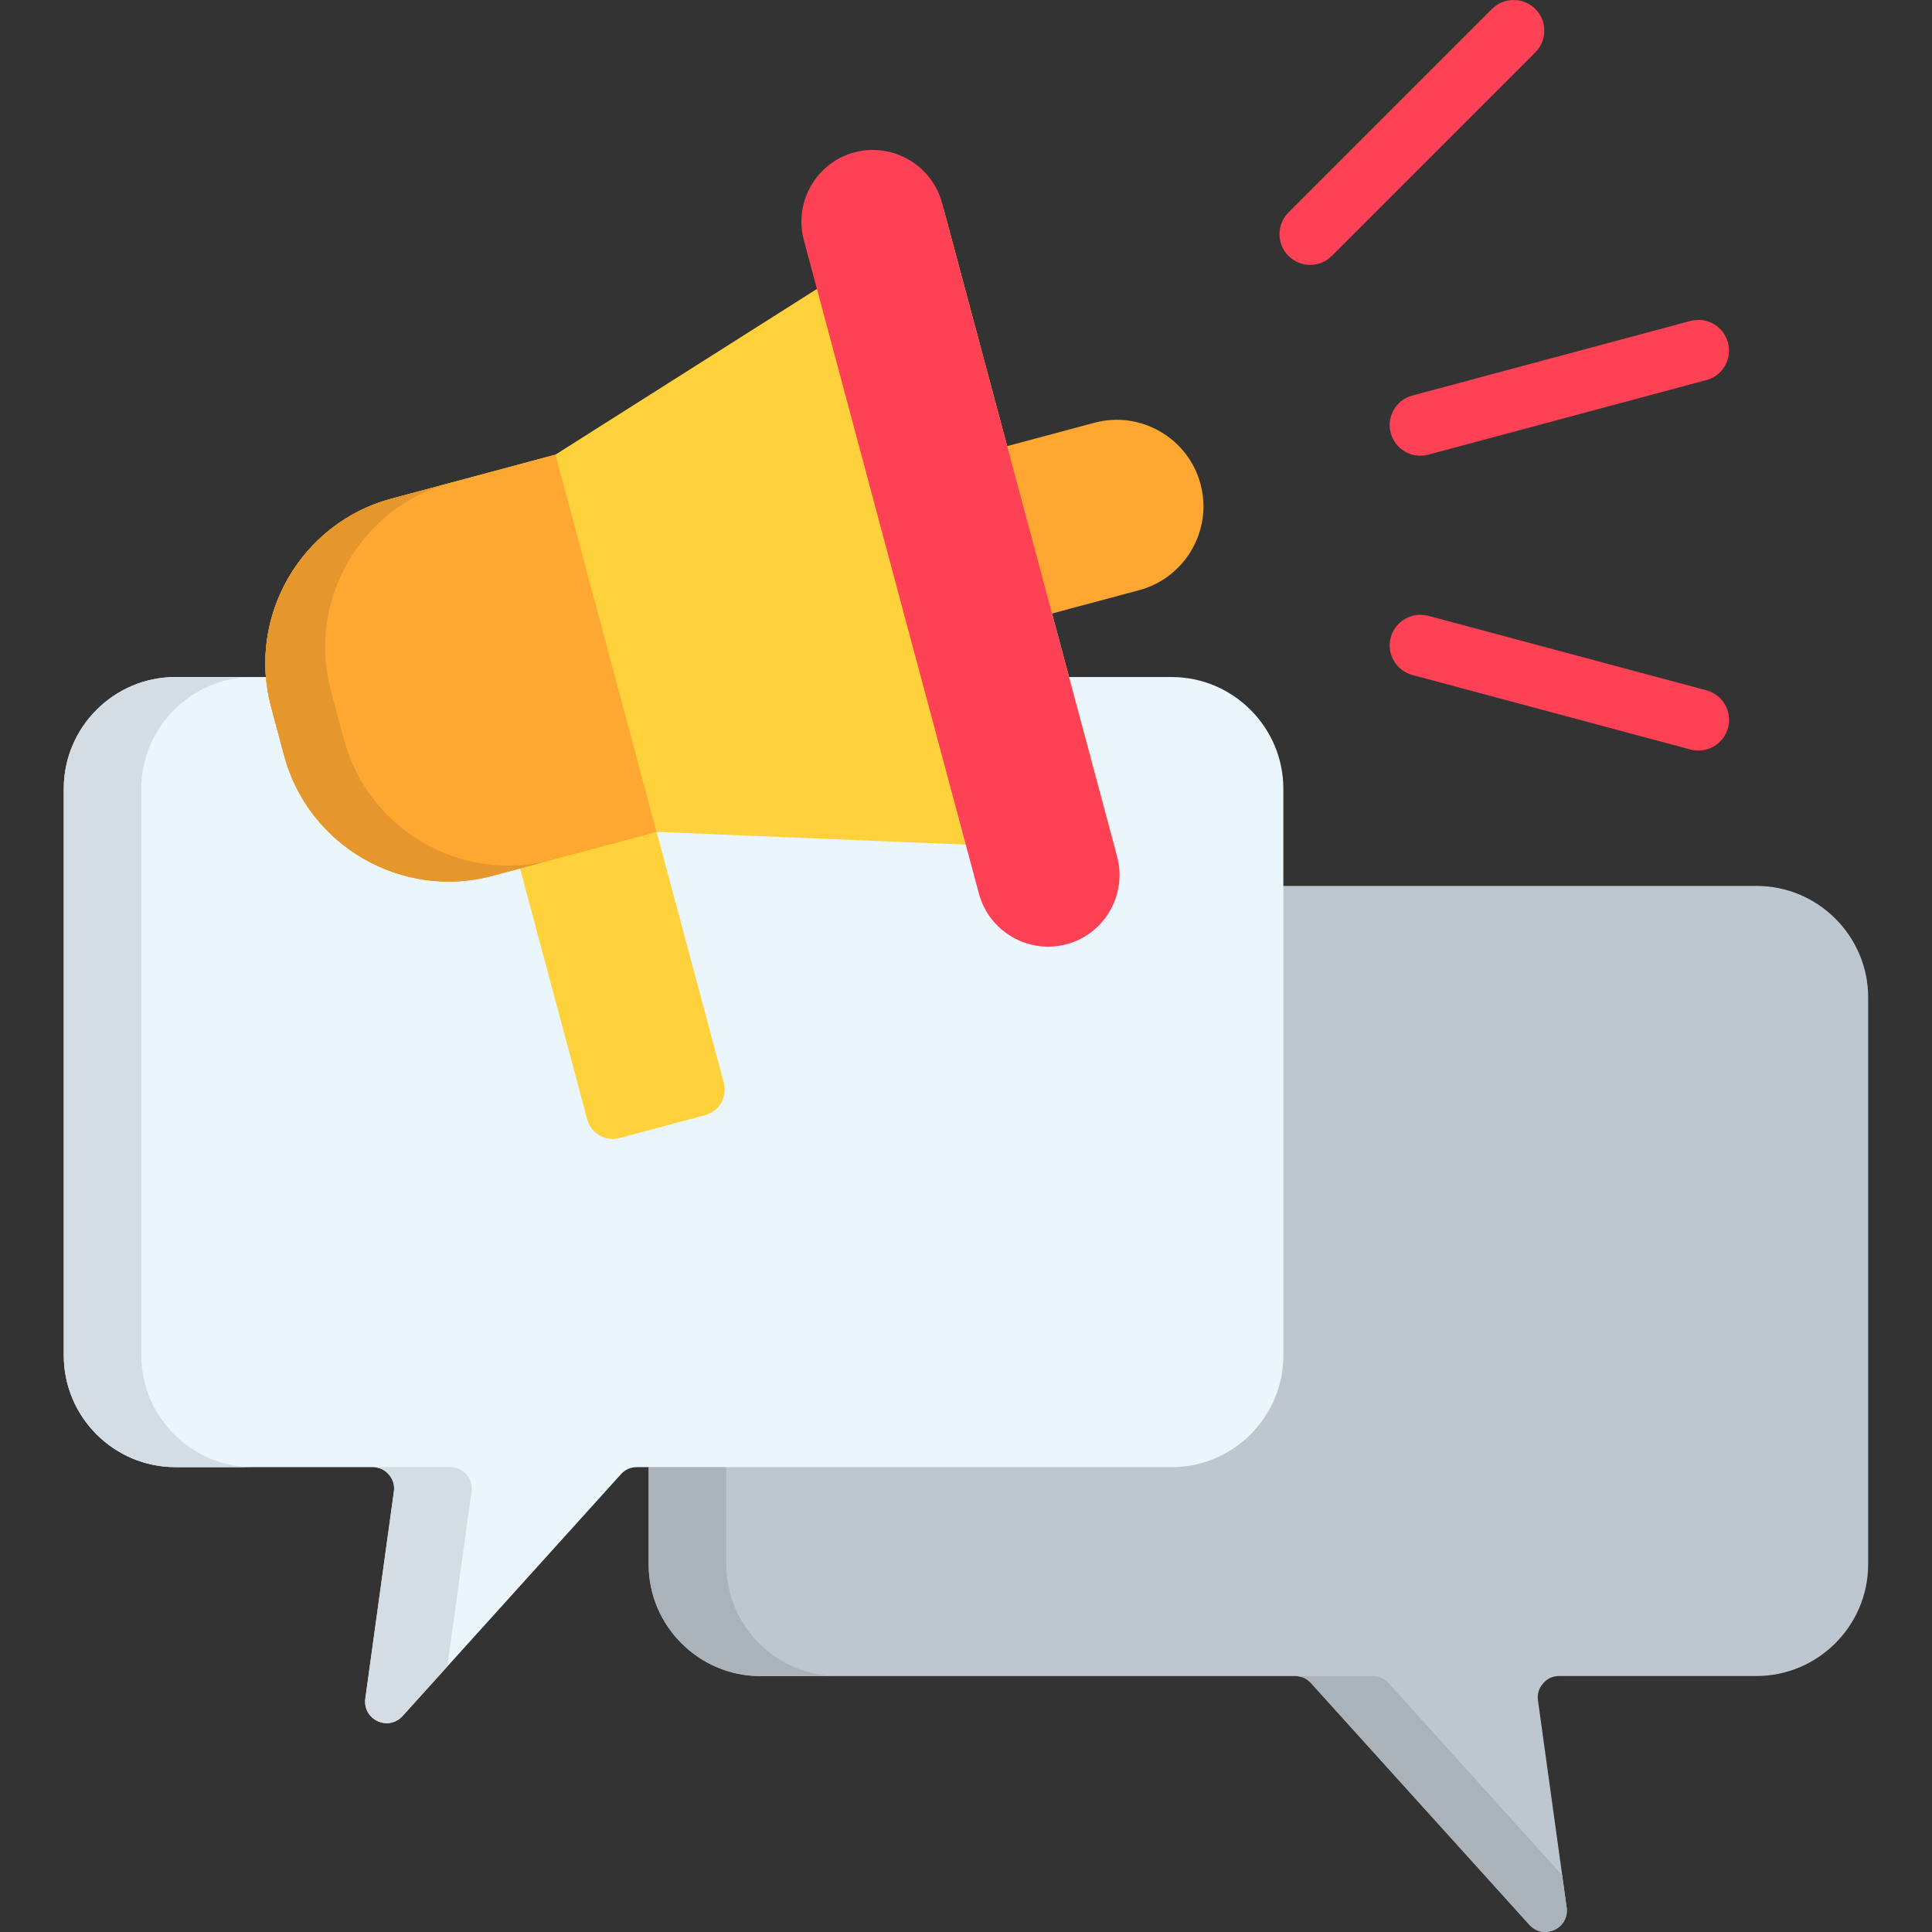
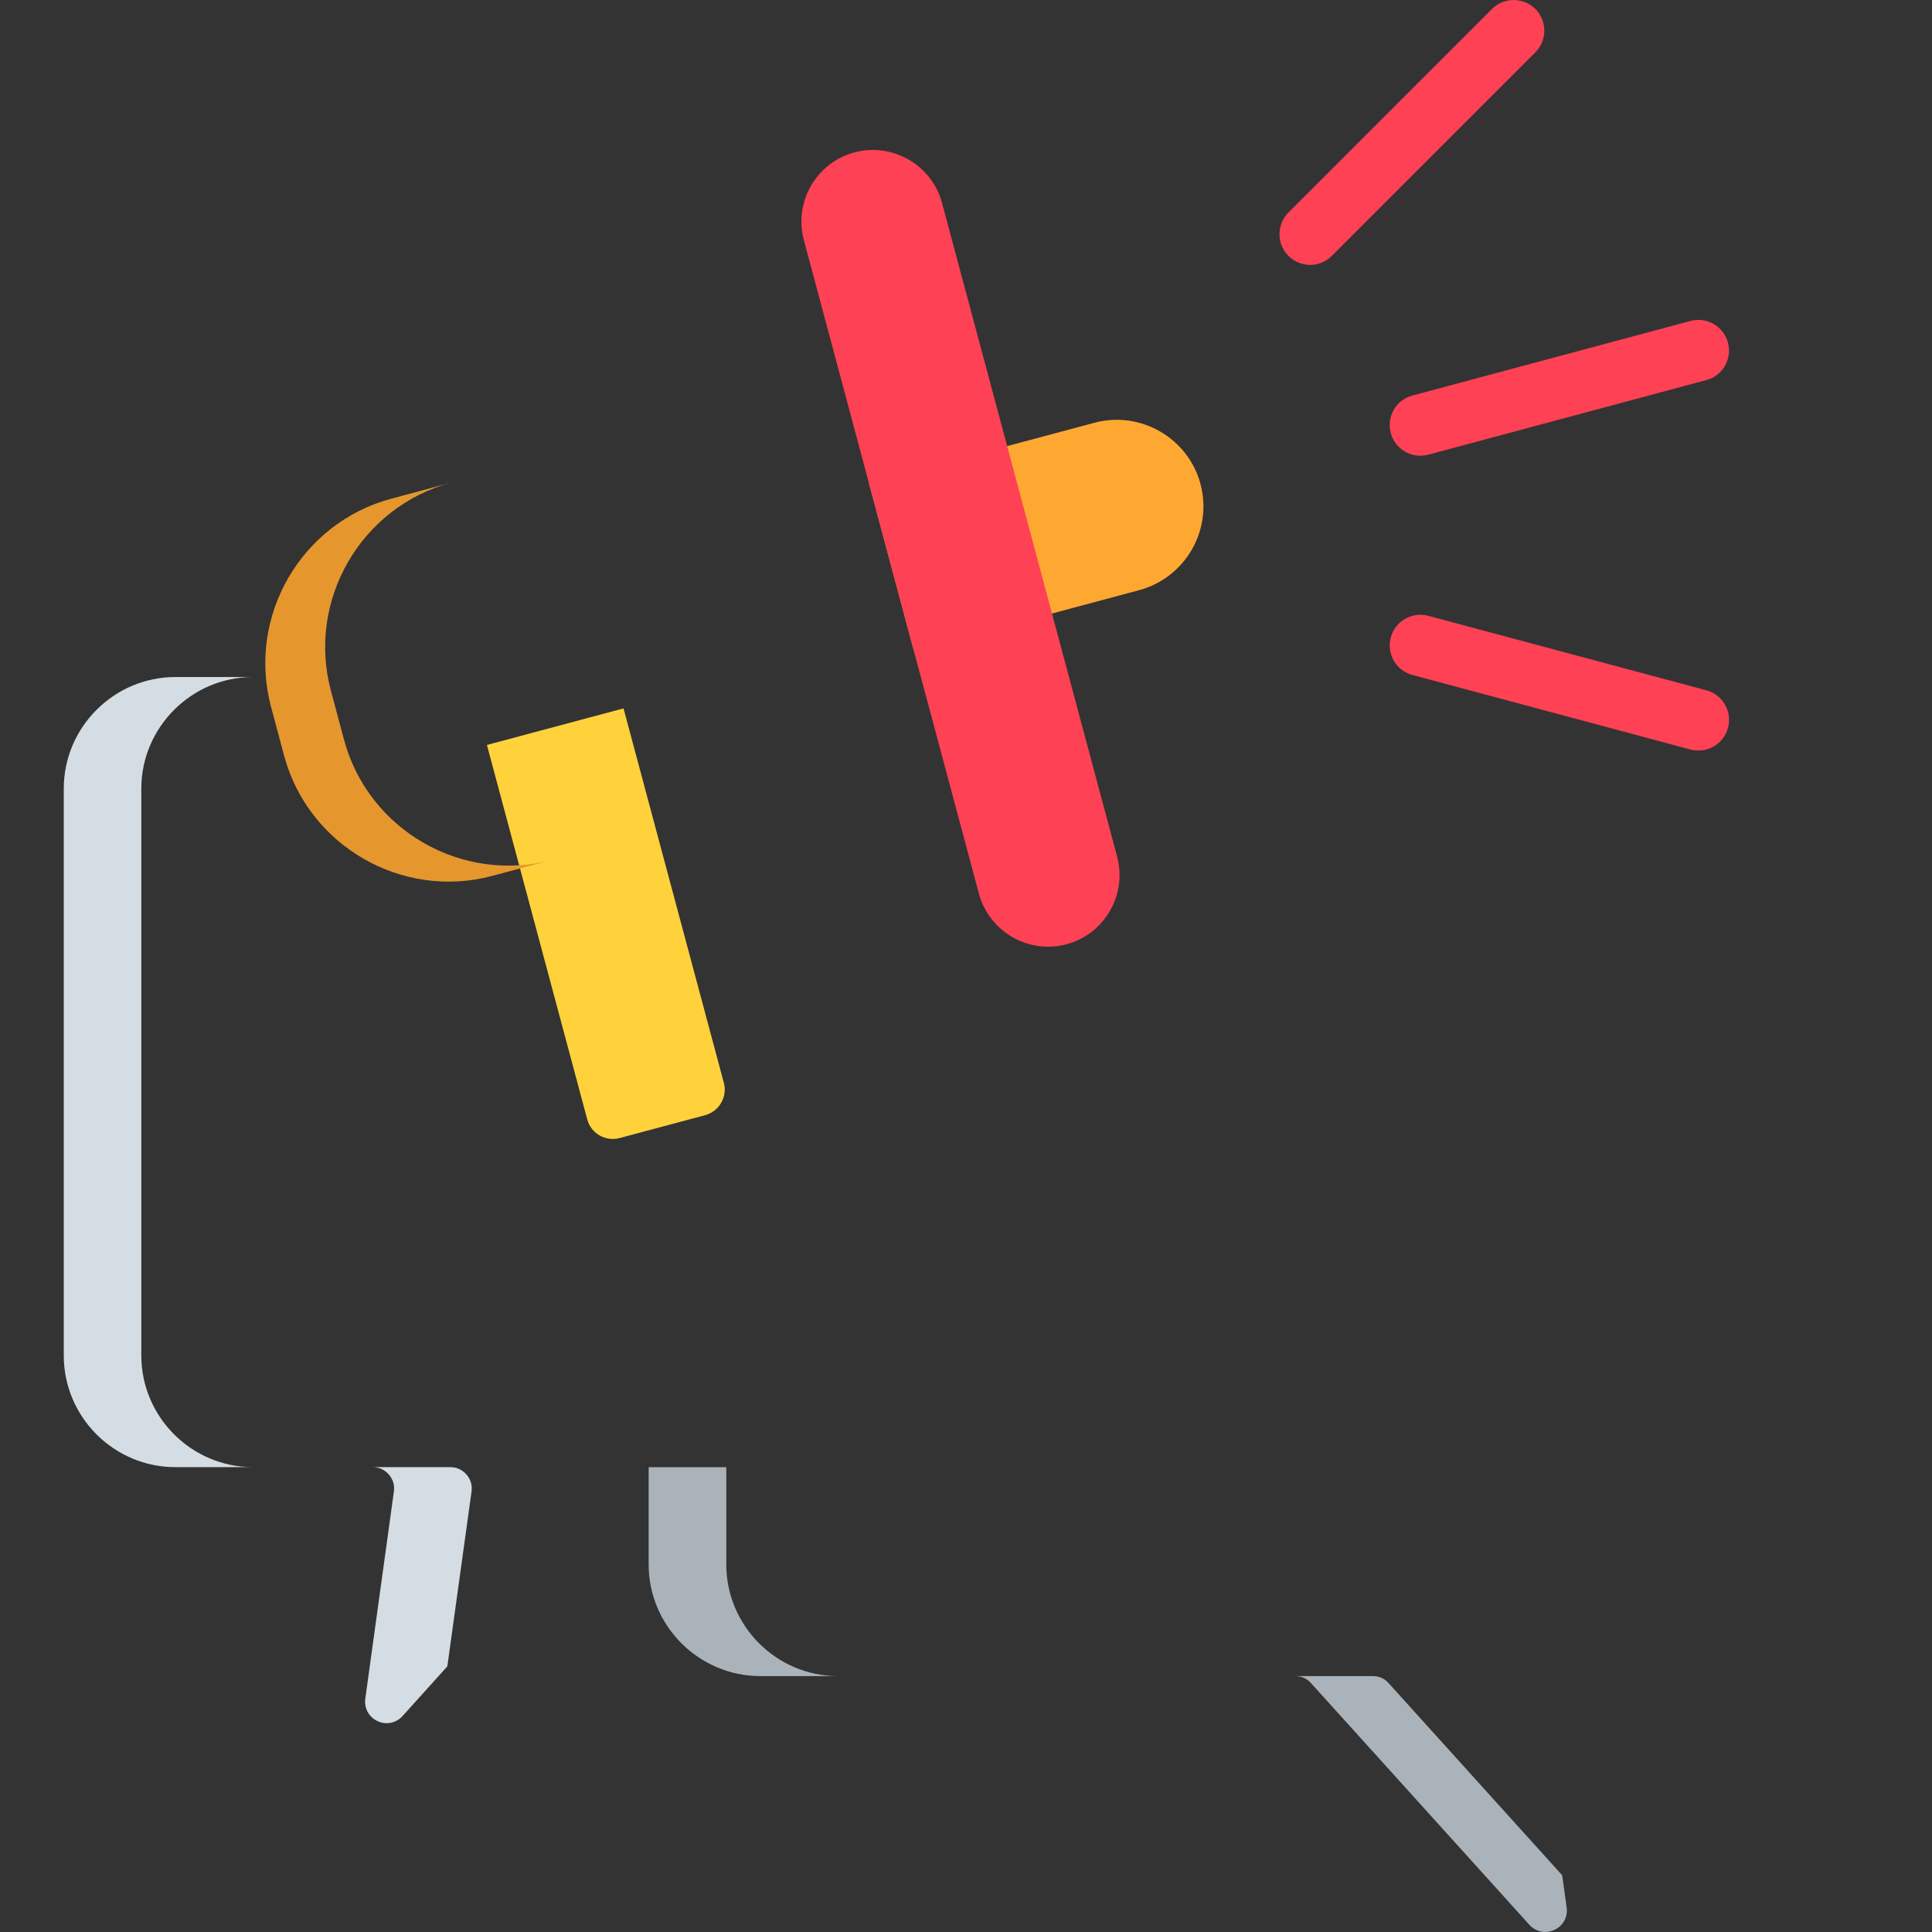
<svg xmlns="http://www.w3.org/2000/svg" id="Layer_1" viewBox="0 0 512 512">
  <rect x="0" y="0" width="512" height="512" fill="#333333" stroke="none" />
  <g>
-     <path clip-rule="evenodd" d="m465.51 234.78h-264.02c-16.27 0-29.59 13.29-29.59 29.56v150.24c0 16.27 13.32 29.59 29.59 29.59h141.73c1.67 0 3.09.62 4.22 1.87l57.88 64.06c1.7 1.87 4.31 2.41 6.6 1.33 2.32-1.05 3.6-3.4 3.26-5.92l-7.6-54.88c-.23-1.7.23-3.23 1.36-4.51 1.11-1.3 2.58-1.96 4.28-1.96h52.27c16.27 0 29.59-13.32 29.59-29.59v-150.22c.02-16.27-13.3-29.57-29.57-29.57z" fill="#bec7cf" fill-rule="evenodd" />
-     <path clip-rule="evenodd" d="m46.49 179.42h264.02c16.27 0 29.59 13.32 29.59 29.59v150.21c0 16.3-13.32 29.59-29.59 29.59h-141.73c-1.67 0-3.12.65-4.22 1.87l-57.88 64.09c-1.7 1.87-4.34 2.41-6.63 1.33-2.3-1.08-3.57-3.43-3.23-5.95l7.57-54.85c.26-1.7-.23-3.26-1.33-4.54-1.13-1.28-2.58-1.96-4.31-1.96h-52.26c-16.3 0-29.59-13.29-29.59-29.59v-150.2c0-16.27 13.29-29.59 29.59-29.59z" fill="#ebf5fc" fill-rule="evenodd" />
    <path d="m352.94 67.82c-3.17 3.17-8.31 3.17-11.48 0s-3.17-8.33 0-11.51l53.94-53.94c3.17-3.15 8.31-3.15 11.48 0 3.17 3.17 3.17 8.33 0 11.51zm25.57 52.67c-4.34 1.16-8.79-1.42-9.95-5.75-1.16-4.34 1.42-8.79 5.75-9.92l73.67-19.76c4.34-1.16 8.79 1.42 9.95 5.75 1.16 4.34-1.42 8.79-5.75 9.92zm-4.19 58.39c-4.34-1.16-6.92-5.61-5.75-9.95 1.16-4.31 5.61-6.89 9.95-5.73l73.67 19.73c4.34 1.16 6.92 5.61 5.75 9.95-1.16 4.34-5.61 6.89-9.95 5.75z" fill="#ff4155" />
    <g clip-rule="evenodd" fill-rule="evenodd">
      <path d="m46.49 179.42h20.55c-16.27 0-29.59 13.32-29.59 29.59v150.21c0 16.3 13.32 29.59 29.59 29.59h-20.55c-16.3 0-29.59-13.29-29.59-29.59v-150.21c0-16.27 13.29-29.59 29.59-29.59zm72.06 262.18-11.88 13.18c-1.7 1.87-4.34 2.41-6.63 1.33-2.3-1.08-3.57-3.43-3.23-5.95l7.57-54.85c.26-1.7-.23-3.26-1.33-4.54-1.13-1.28-2.58-1.96-4.31-1.96h20.58c1.7 0 3.17.68 4.31 1.96 1.11 1.28 1.56 2.83 1.33 4.54z" fill="#d4dde3" />
      <path d="m171.9 388.82v25.77c0 16.27 13.32 29.59 29.59 29.59h20.55c-16.27 0-29.57-13.32-29.57-29.59v-25.77zm171.32 55.36c1.67 0 3.09.62 4.22 1.87l57.88 64.06c1.7 1.87 4.31 2.41 6.6 1.33 2.32-1.05 3.6-3.4 3.26-5.92l-1.19-8.56-45.99-50.91c-1.11-1.25-2.55-1.87-4.22-1.87z" fill="#abb3ba" />
-       <path d="m295.66 225.48-121.66-5.02-43.51 11.65c-23.92 6.41-48.76-7.91-55.19-31.86l-3.46-12.93c-6.41-23.92 7.94-48.76 31.86-55.16l43.51-11.68 102.84-65.17z" fill="#ffd23b" />
      <path d="m129.04 197.42 36.2-9.69 26.59 99.24c.99 3.71-1.25 7.57-4.96 8.56l-22.68 6.07c-3.71.99-7.57-1.22-8.56-4.93z" fill="#ffd23b" />
-       <path d="m147.21 120.49-43.51 11.68c-23.92 6.41-38.27 31.24-31.86 55.16l3.46 12.93c6.43 23.95 31.27 38.27 55.19 31.86l43.51-11.65z" fill="#fea832" />
      <path d="m230.29 128.03 59.73-15.99c12.19-3.29 24.86 4.02 28.12 16.21v.03c3.29 12.19-4.03 24.83-16.24 28.12l-59.73 15.99z" fill="#fea832" />
      <path d="m226.43 40.38c-10.09 2.69-16.1 13.15-13.41 23.22l46.4 173.23c2.72 10.09 13.15 16.1 23.22 13.41 10.09-2.69 16.1-13.15 13.41-23.22l-46.4-173.23c-2.69-10.06-13.15-16.1-23.22-13.41z" fill="#ff4155" />
      <path d="m119.54 127.91-15.85 4.25c-23.92 6.41-38.27 31.24-31.86 55.16l3.46 12.93c6.43 23.95 31.27 38.27 55.19 31.86l15.87-4.25c-23.95 6.43-48.78-7.91-55.19-31.86l-3.46-12.93c-6.43-23.92 7.92-48.75 31.84-55.16z" fill="#e5972d" />
    </g>
  </g>
</svg>